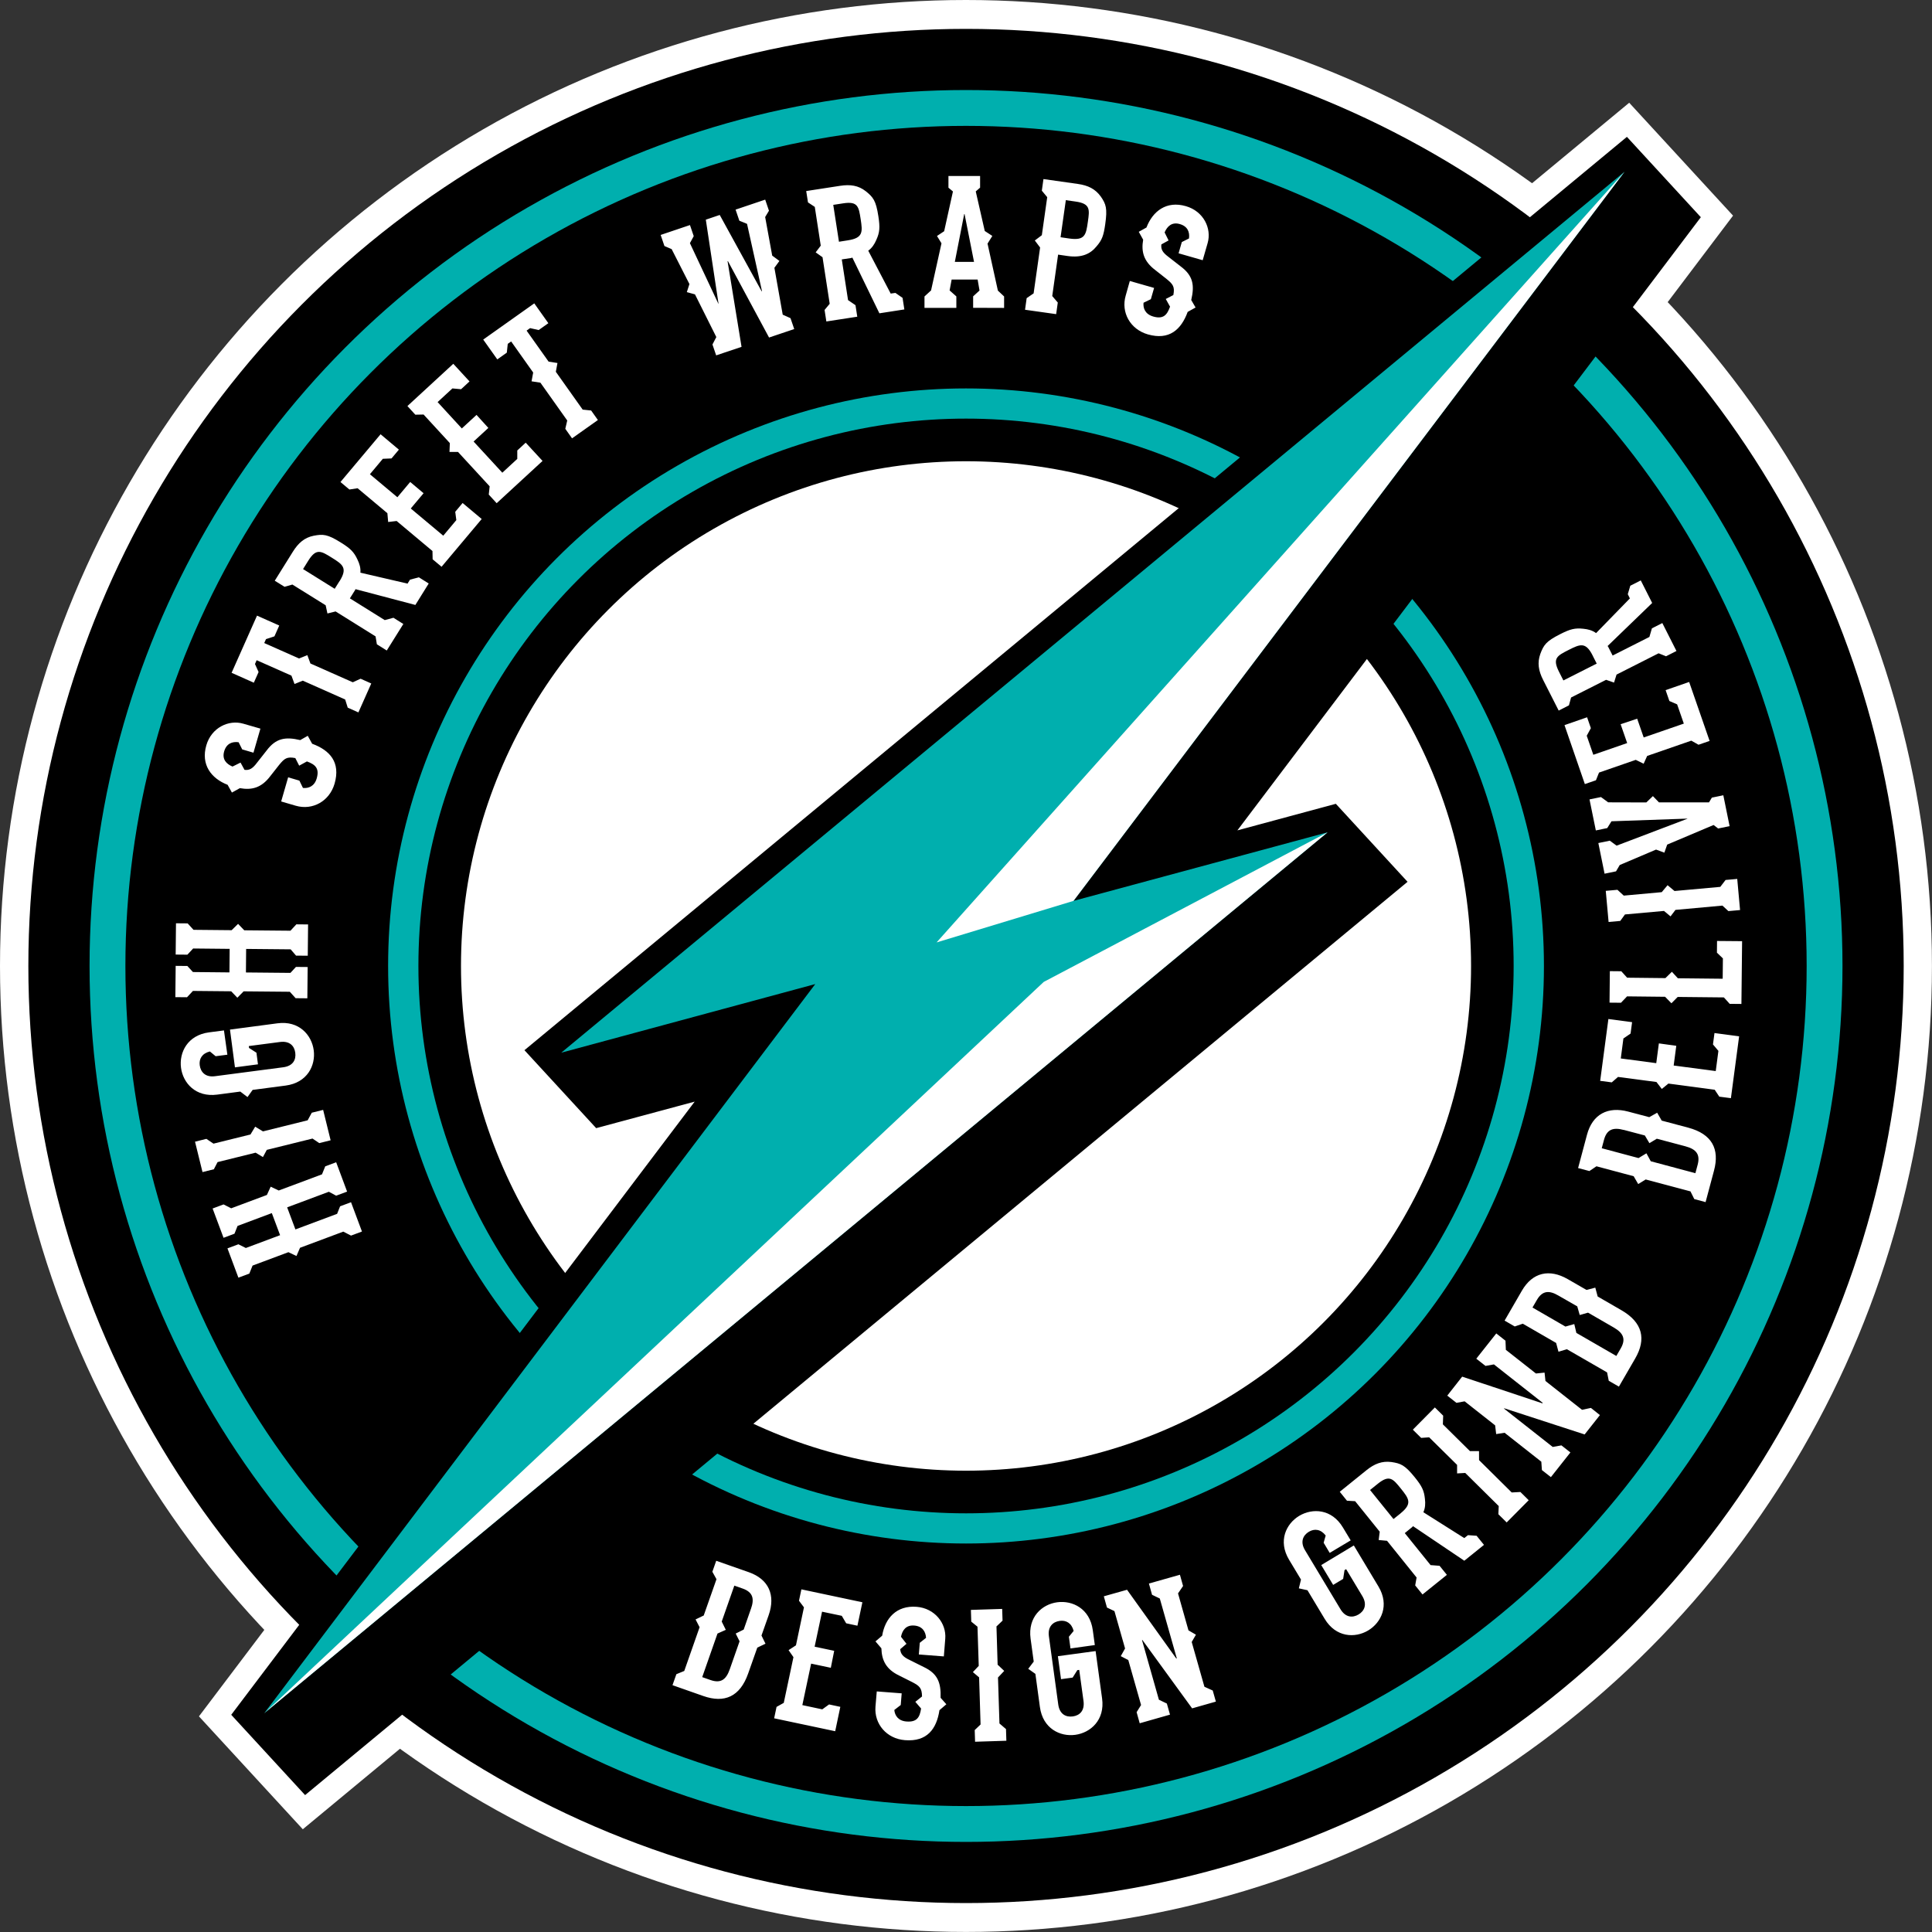
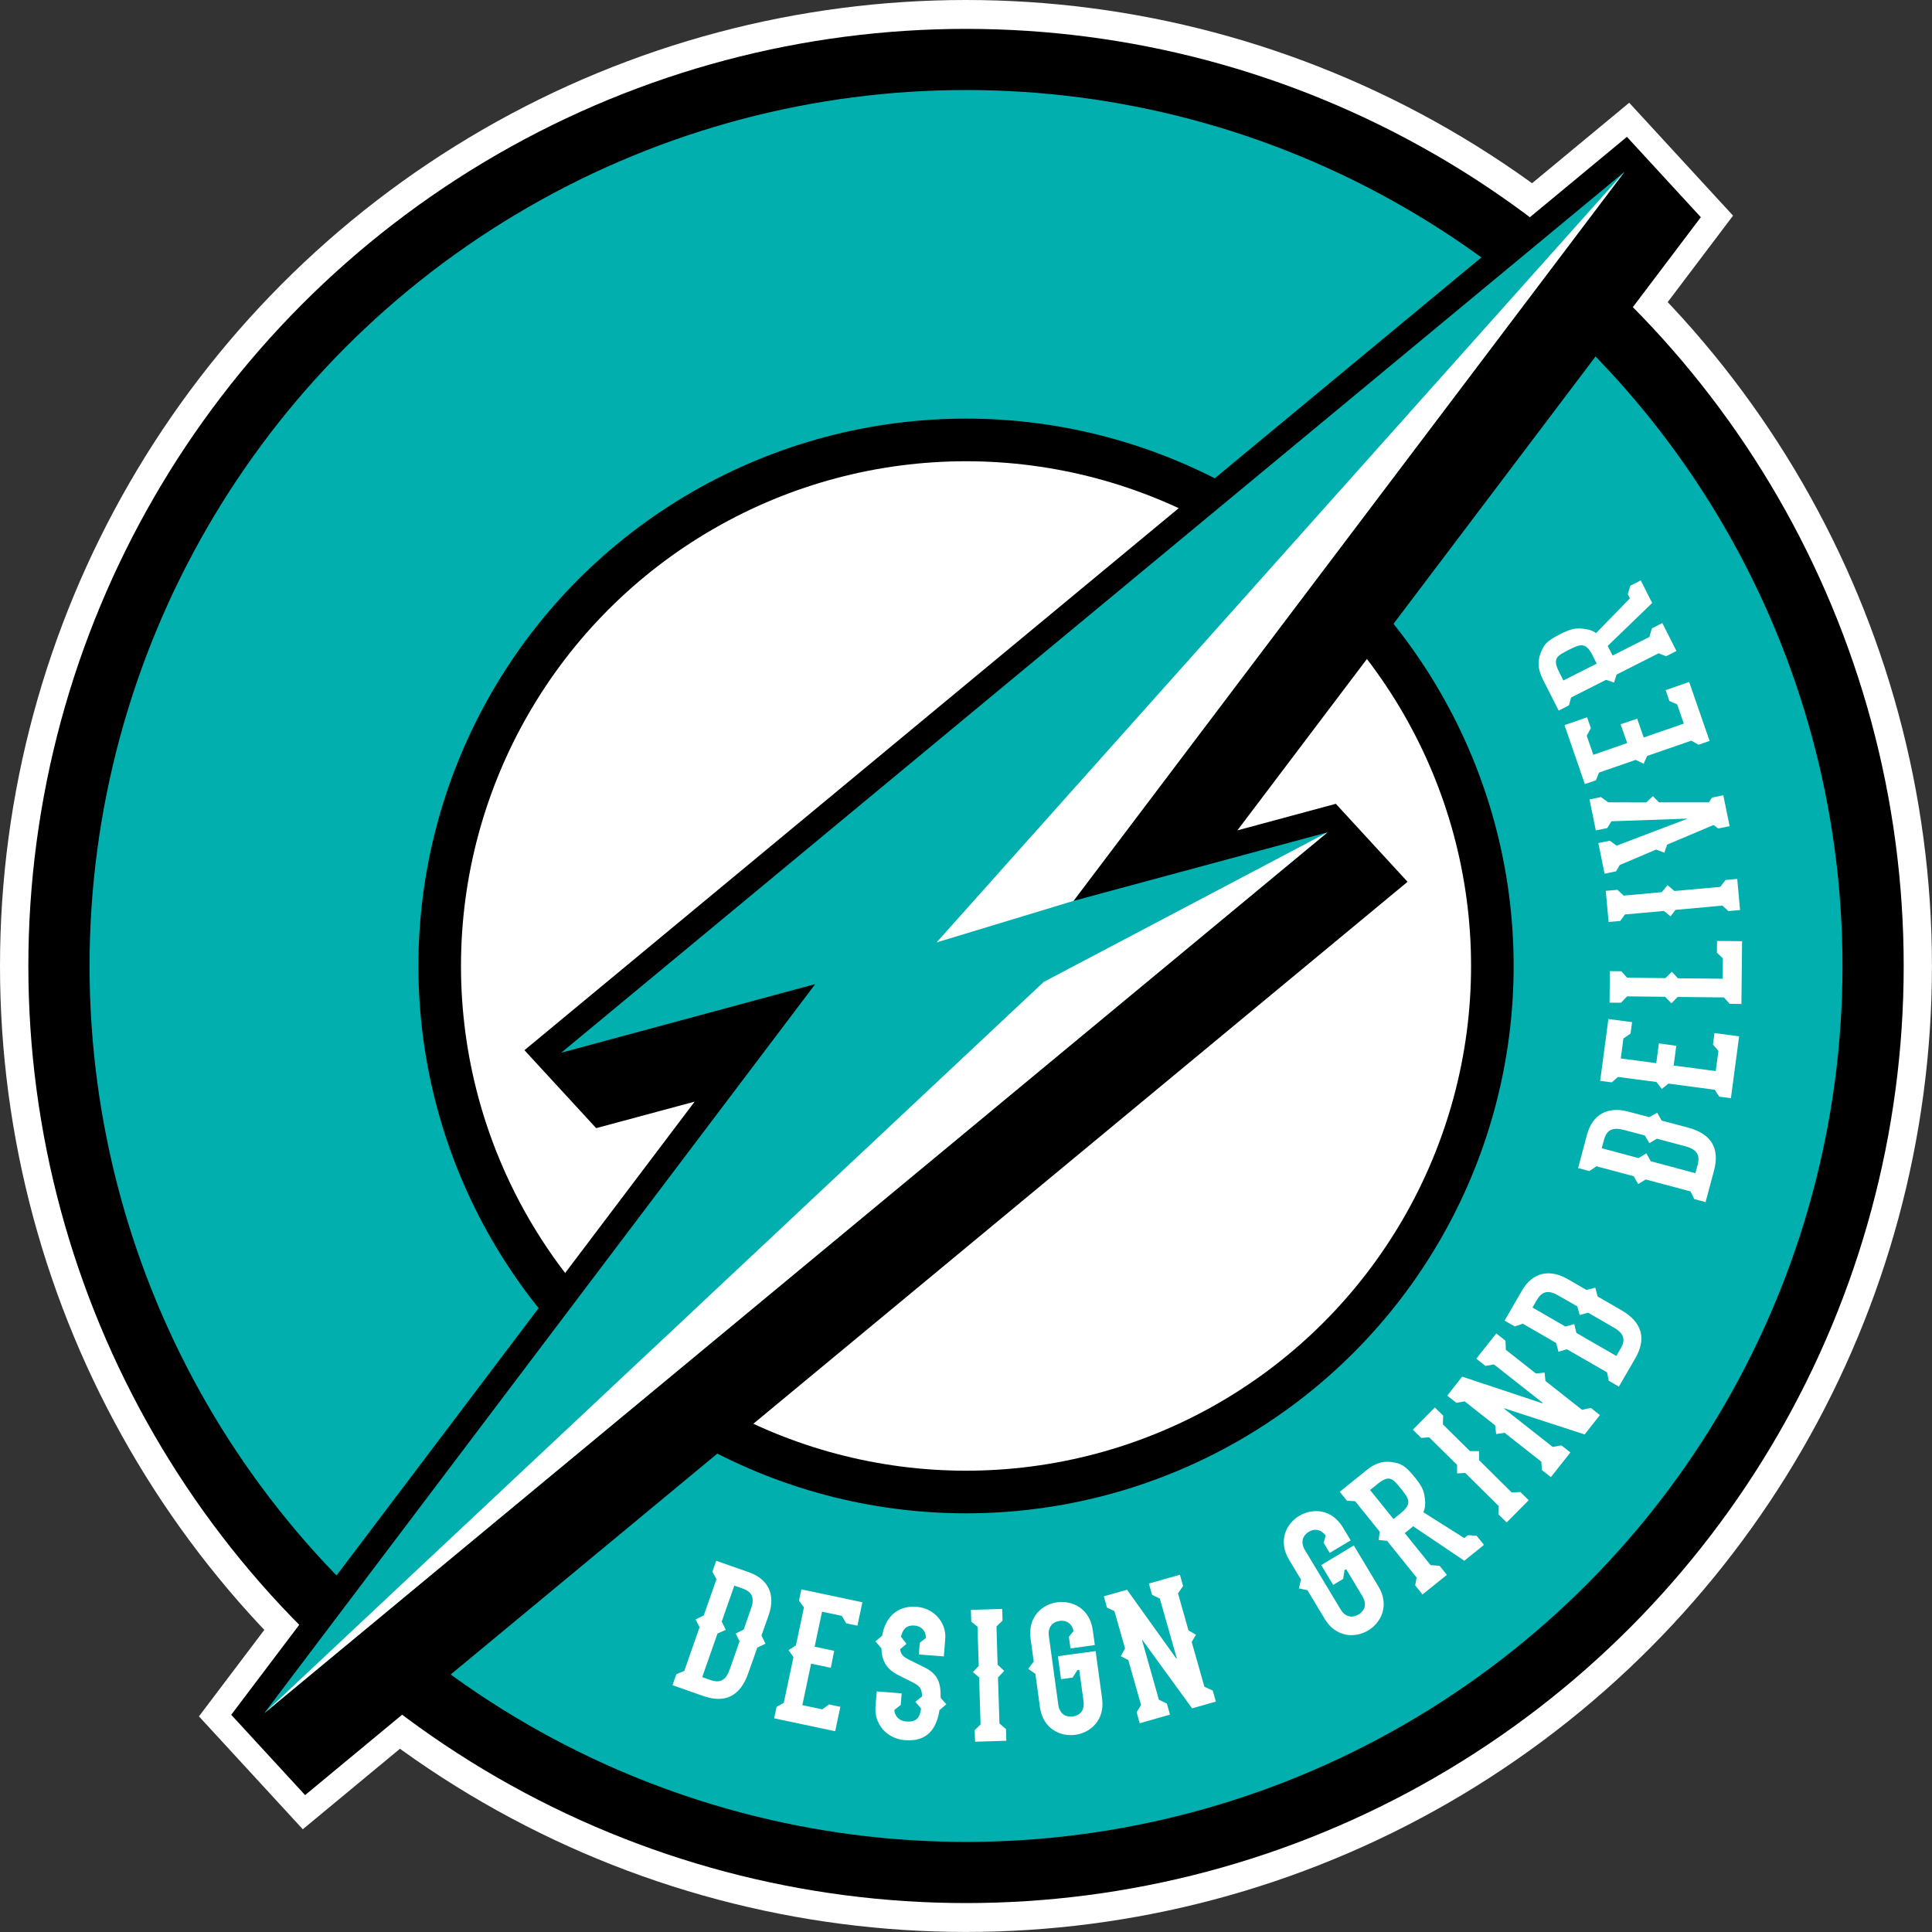
<svg xmlns="http://www.w3.org/2000/svg" id="Layer_2" data-name="Layer 2" viewBox="0 0 369.31 369.31">
  <rect x="0" y="0" width="369.31" height="369.31" fill="#333333" stroke="none" />
  <defs>
    <style>
      .cls-1 {
        fill: #000;
      }

      .cls-1, .cls-2, .cls-3 {
        stroke-width: 0px;
      }

      .cls-2 {
        fill: #00afae;
      }

      .cls-3 {
        fill: #fff;
      }
    </style>
  </defs>
  <g id="Layer_1-2" data-name="Layer 1">
    <g>
      <circle class="cls-3" cx="184.65" cy="184.65" r="184.65" />
      <polygon class="cls-3" points="38.03 328.09 120.67 218.76 112.43 220.98 93.38 200.29 311.43 19.64 331.28 41.22 248.66 150.54 256.88 148.33 275.93 169.02 57.88 349.67 38.03 328.09" />
      <ellipse class="cls-1" cx="184.66" cy="184.65" rx="179.24" ry="179.13" />
      <ellipse class="cls-2" cx="184.66" cy="184.65" rx="167.54" ry="167.44" />
-       <ellipse class="cls-1" cx="184.66" cy="184.65" rx="160.69" ry="160.59" />
-       <ellipse class="cls-2" cx="184.66" cy="184.65" rx="110.47" ry="110.4" />
      <ellipse class="cls-1" cx="184.66" cy="184.65" rx="104.68" ry="104.63" />
      <ellipse class="cls-3" cx="184.66" cy="184.65" rx="96.54" ry="96.48" />
      <path class="cls-3" d="M146.33,314.2l-1.57.75-1.75,4.96c-1.56,4.42-4.52,5.71-8.57,4.29l-5.89-2.07.74-2.1,1.51-.62,2.93-8.36-.77-1.49,1.56-.75,2.44-6.94-.79-1.42.74-2.1,6.22,2.18c3.84,1.35,5.14,4.4,3.81,8.2l-1.38,3.91.77,1.57ZM143.55,307.53c.66-1.87.43-3.17-1.61-3.88l-1.57-.55-2.41,6.87.78,1.58-1.59.71-2.92,8.33,1.57.55c1.94.68,2.99-.02,3.7-2.06l1.87-5.34-.74-1.48,1.53-.76,1.38-3.96ZM158.79,318.8l-3.74-.79-1.68,7.93,3.81.81,1.3-.94,2.15.46-.98,4.66-11.67-2.47.46-2.18,1.38-.77,1.85-8.74-.93-1.34,1.41-.92,1.53-7.26-.95-1.26.46-2.18,11.66,2.47-.95,4.48-2.15-.46-.84-1.43-3.77-.79-1.42,6.69,3.74.79-.65,3.27ZM167.58,323.32l4.78.37-.18,2.23-1.23.95c.1,1.05.74,2.08,2.32,2.2,2.01.16,2.55-.81,2.8-2.48l-1.1-1.28,1.28-1.02c-.02-1.62-.49-2.03-1.88-2.75l-2.47-1.24c-2.54-1.21-3.35-2.93-3.42-5.22l-1.13-1.32,1.28-1.09c.55-3.32,2.73-5.82,6.58-5.52,3.48.27,5.72,3.16,5.48,6.1l-.27,3.38-4.78-.37.18-2.23,1.2-.95c-.08-1.23-.73-2.23-2.27-2.35-1.58-.12-2.27.91-2.52,2.15l1.05,1.34-1.2,1.03c.08.91.5,1.45,1.79,2.06l2.67,1.33c2.69,1.26,3.35,2.98,3.26,5.9l1.1,1.24-1.32,1.13c-.54,3.57-2.35,6.07-6.59,5.73-3.48-.27-5.9-3.07-5.64-6.4l.25-2.93ZM190.48,310.94l.22,7.27,1.26,1.19-1.19,1.26.28,8.79,1.25,1.07.07,2.23-5.98.19-.07-2.23,1.12-1.07-.28-9-1.19-1.01,1.12-1.19-.24-7.49-1.19-.97-.07-2.24,5.98-.19.07,2.24-1.19,1.14ZM204.63,315.12l-.31-2.25.91-1.11c-.39-1.51-1.45-2.09-2.66-1.92-1.32.18-2.32,1.12-2.07,2.93l1.79,13.06c.26,1.86,1.47,2.45,2.79,2.27,1.29-.18,2.28-1.07,2.04-2.93l-.82-5.96-.36.04-.9,1.43-2.22.3-.6-4.39,7.21-.98,1.24,9.06c.57,4.14-2.23,6.56-5.13,6.95-2.89.39-6.2-1.19-6.76-5.33l-.86-6.32-1.37-.97,1.05-1.38-.6-4.39c-.56-4.14,2.19-6.56,5.09-6.95s6.23,1.19,6.8,5.33l.39,2.85-4.66.65ZM225.21,304.57h-.03s2,7.08,2,7.08l1.43.83-.81,1.39,2.43,8.56,1.59.72.6,2.12-4.54,1.29-9.51-13.07-.07.02,3.23,11.4,1.52.73.6,2.12-5.79,1.65-.59-2.12.85-1.37-2.44-8.59-1.44-.75.82-1.47-2.03-7.14-1.43-.68-.6-2.15,4.44-1.25,9.41,13.14.1-.03-3.25-11.44-1.48-.71-.6-2.15,5.93-1.68.6,2.15-.96,1.41ZM254.18,296.85l-1.16-1.95.39-1.38c-.95-1.23-2.16-1.35-3.21-.72-1.14.68-1.69,1.95-.75,3.51l6.79,11.3c.96,1.6,2.32,1.68,3.46,1,1.11-.67,1.68-1.89.72-3.5l-3.1-5.16-.31.19-.26,1.67-1.91,1.15-2.28-3.79,6.23-3.75,4.71,7.85c2.15,3.58.54,6.9-1.97,8.4-2.51,1.5-6.17,1.35-8.32-2.23l-3.28-5.46-1.65-.36.41-1.68-2.28-3.79c-2.15-3.58-.57-6.88,1.94-8.39,2.51-1.5,6.2-1.37,8.35,2.22l1.49,2.47-4.01,2.39ZM282.27,293.58l1.4,1.73-3.76,3.03-9.81-6.61c-.09.07-.09.12-.12.15l-1.45,1.18,4.95,6.14.02-.02,1.68.13,1.4,1.73-4.66,3.75-1.4-1.73.27-1.51-5.65-7.02-1.6-.15.2-1.59-4.7-5.83-1.56-.09-1.38-1.71,5.1-4.12c1.54-1.24,2.99-1.8,4.76-1.57,1.79.27,2.57.56,4.48,2.92,1.38,1.71,1.78,2.55,1.94,4.13.11.88.07,1.75-.3,2.55l7.82,4.94.71-.56,1.68.12ZM267.71,289.29c2.31-1.86,1.63-2.8.08-4.73-1.51-1.88-2.19-2.72-4.41-.94l-1.49,1.2,4.48,5.55,1.34-1.07ZM275.82,272.28l5.17,5.11h1.73s.01,1.72.01,1.72l6.24,6.18,1.66-.09,1.59,1.57-4.21,4.25-1.59-1.57.07-1.56-6.4-6.33-1.56.09v-1.63s-5.34-5.27-5.34-5.27l-1.53.11-1.59-1.57,4.21-4.25,1.59,1.57-.06,1.67ZM287.85,257.98l-.02.03,5.77,4.54,1.65-.17.17,1.6,6.99,5.51,1.7-.36,1.72,1.37-2.92,3.7-15.37-5-.04.06,9.31,7.33,1.66-.3,1.72,1.35-3.73,4.72-1.72-1.35-.11-1.6-7.02-5.53-1.61.25-.2-1.67-5.83-4.59-1.56.29-1.76-1.38,2.85-3.63,15.33,5.1.07-.09-9.33-7.35-1.61.29-1.76-1.38,3.82-4.83,1.76,1.39.07,1.69ZM304.95,246.15l.45,1.68,4.55,2.63c4.05,2.34,4.77,5.51,2.63,9.21l-3.12,5.39-1.94-1.12-.32-1.6-7.68-4.43-1.61.48-.45-1.68-6.37-3.68-1.54.53-1.94-1.12,3.3-5.71c2.04-3.53,5.27-4.23,8.77-2.22l3.59,2.07,1.67-.44ZM297.89,247.65c-1.71-1-3.04-1.01-4.12.86l-.83,1.43,6.3,3.64,1.69-.48.4,1.69,7.64,4.41.83-1.43c1.03-1.78.54-2.94-1.34-4.02l-4.9-2.83-1.59.45-.47-1.65-3.61-2.07ZM316.78,212.71l.86,1.5,5.08,1.35c4.52,1.21,6.03,4.07,4.92,8.21l-1.61,6.02-2.16-.58-.73-1.47-8.56-2.28-1.43.88-.87-1.5-7.11-1.9-1.35.91-2.16-.57,1.7-6.37c1.05-3.93,4-5.46,7.89-4.42l4.01,1.06,1.52-.85ZM310.36,215.99c-1.91-.51-3.2-.18-3.75,1.9l-.43,1.6,7.03,1.88,1.51-.91.83,1.52,8.53,2.28.43-1.6c.53-1.98-.25-2.98-2.34-3.54l-5.46-1.45-1.42.85-.87-1.47-4.05-1.07ZM320.43,199.9l-.5,3.78,8.04,1.06.51-3.86-1.04-1.23.29-2.18,4.71.63-1.57,11.82-2.22-.29-.88-1.32-8.85-1.18-1.26,1.03-1.02-1.33-7.35-.97-1.19,1.04-2.22-.29,1.57-11.82,4.53.6-.29,2.18-1.37.94-.5,3.82,6.78.9.5-3.78,3.32.46ZM332.88,191.91l-2.24-.02-1.11-1.23-8.83-.09-1.2,1.21-1.21-1.24-7.27-.08-1.16,1.22-2.19-.02.06-6.02,2.19.02,1.11,1.23,7.32.08,1.24-1.21,1.14,1.24,8.57.09.04-3.89-1.14-1.09.02-2.24,4.79.04-.13,12ZM310.4,171.2l7.25-.66,1.11-1.33,1.33,1.11,8.75-.79,1.01-1.32,2.23-.2.54,5.95-2.23.2-1.14-1.05-8.98.82-.94,1.24-1.25-1.04-7.46.67-.9,1.24-2.23.2-.54-5.95,2.23-.2,1.22,1.12ZM307.37,153.34v.03s7.33.02,7.33.02l1.26-1.21,1.16,1.2h9.56s.55-.91.55-.91l2.19-.45,1.2,5.9-2.19.45-.87-.67-8.87,3.75-.54,1.54-1.59-.59-6.94,2.95-.71,1.21-2.19.45-1.19-5.86,2.19-.45,1.3.95,13.52-5.14v-.03s-14.5.51-14.5.51l-.81,1.3-2.18.45-1.21-5.93,2.19-.45,1.33.97ZM312.95,137.37l1.25,3.6,7.67-2.65-1.28-3.68-1.48-.64-.72-2.08,4.5-1.56,3.91,11.27-2.12.73-1.38-.78-8.44,2.92-.67,1.49-1.51-.74-7.02,2.43-.59,1.47-2.12.73-3.89-11.27,4.32-1.5.72,2.08-.79,1.45,1.26,3.64,6.47-2.24-1.25-3.6,3.16-1.06ZM311.65,111.96l1.99-1.01,2.18,4.31-8.52,8.23c.04.1.1.11.11.15l.85,1.67,7.04-3.56v-.03s.47-1.61.47-1.61l1.99-1.01,2.7,5.34-1.99,1.01-1.42-.57-8.04,4.07-.48,1.53-1.52-.53-6.69,3.38-.41,1.5-1.96,1-2.97-5.85c-.9-1.77-1.14-3.3-.54-4.98.64-1.7,1.09-2.41,3.78-3.77,1.96-1,2.86-1.21,4.44-1.04.88.08,1.72.3,2.44.83l6.46-6.63-.4-.81.48-1.61ZM304.44,125.3c-1.33-2.64-2.39-2.18-4.61-1.05-2.15,1.09-3.12,1.58-1.84,4.12l.86,1.7,6.37-3.22-.78-1.54Z" />
-       <path class="cls-3" d="M44.2,230.97l6.82-2.55.72-1.58,1.54.73,8.27-3.09.62-1.53,2.09-.78,2.09,5.61-2.09.78-1.4-.75-7.97,2.98,1.58,4.22,7.97-2.98.57-1.44,2.09-.78,2.09,5.6-2.09.78-1.48-.76-8.27,3.09-.68,1.57-1.54-.73-6.85,2.56-.62,1.53-2.09.78-2.09-5.6,2.09-.78,1.42.71,6.55-2.45-1.58-4.22-6.55,2.45-.59,1.49-2.09.78-2.09-5.6,2.09-.78,1.48.75ZM40.82,218.61l7.06-1.75.9-1.49,1.49.9,8.54-2.12.79-1.45,2.17-.54,1.43,5.81-2.17.54-1.29-.87-8.74,2.16-.74,1.38-1.4-.84-7.27,1.8-.71,1.37-2.17.54-1.43-5.81,2.17-.54,1.37.92ZM43.47,201.61l-2.25.29-1.1-.91c-1.51.38-2.1,1.43-1.94,2.65.18,1.32,1.11,2.33,2.93,2.08l13.05-1.71c1.86-.25,2.46-1.45,2.28-2.78-.17-1.29-1.06-2.29-2.92-2.05l-5.96.78.04.36,1.42.91.29,2.22-4.4.58-.95-7.22,9.08-1.2c4.14-.55,6.55,2.26,6.93,5.16.38,2.9-1.22,6.19-5.36,6.74l-6.32.83-.98,1.37-1.38-1.05-4.4.58c-4.14.55-6.55-2.23-6.93-5.13-.38-2.9,1.22-6.23,5.36-6.77l2.85-.37.65,4.63ZM37.01,177.74l7.27.07,1.23-1.21,1.18,1.23,8.83.08,1.13-1.22,2.24.02-.06,5.98-2.24-.02-1.03-1.2-8.51-.08-.04,4.5,8.51.08,1.05-1.14,2.24.02-.06,5.98-2.24-.02-1.11-1.23-8.83-.08-1.2,1.22-1.18-1.23-7.31-.07-1.13,1.21-2.23-.02.06-5.98,2.23.02,1.07,1.16,6.98.07.04-4.5-6.98-.07-1.1,1.18-2.24-.02.06-5.98,2.23.02,1.12,1.23ZM53.75,153.19l1.33-4.6,2.15.63.68,1.4c1.05.11,2.19-.3,2.63-1.82.56-1.94-.28-2.66-1.87-3.25l-1.48.81-.74-1.45c-1.6-.31-2.08.07-3.08,1.29l-1.71,2.17c-1.7,2.25-3.55,2.69-5.81,2.29l-1.52.84-.82-1.48c-3.13-1.21-5.15-3.85-4.07-7.55.97-3.36,4.25-4.96,7.08-4.13l3.26.94-1.33,4.6-2.15-.63-.69-1.37c-1.23-.17-2.33.26-2.76,1.75-.44,1.52.43,2.42,1.6,2.9l1.53-.76.76,1.39c.91.11,1.52-.2,2.37-1.34l1.85-2.35c1.78-2.37,3.59-2.67,6.43-2l1.44-.82.84,1.52c3.39,1.24,5.46,3.54,4.29,7.62-.97,3.36-4.2,5.16-7.42,4.23l-2.8-.82ZM50.85,122.16l-.34.76,6.65,2.95,1.59-.64.59,1.6,8.1,3.59,1.49-.68,2.04.91-2.46,5.53-2.04-.91-.49-1.56-8.1-3.6-1.58.64-.59-1.6-6.65-2.95-.32.73.69,1.53-.91,2.04-4.25-1.89,4.86-10.93,4.25,1.89-.92,2.07-1.61.53ZM80.06,110.35l1.89,1.19-2.55,4.1-11.45-3.02c-.06.09-.04.15-.07.17l-1,1.59,6.69,4.17.02-.03,1.62-.43,1.89,1.19-3.17,5.07-1.89-1.19-.25-1.51-7.64-4.77-1.56.39-.34-1.57-6.36-3.96-1.5.43-1.87-1.16,3.47-5.56c1.05-1.68,2.23-2.69,3.97-3.04,1.78-.34,2.62-.31,5.18,1.29,1.87,1.16,2.52,1.82,3.19,3.26.39.79.64,1.63.56,2.51l9.01,2.09.48-.76,1.65-.43ZM64.91,111.09c1.57-2.51.63-3.18-1.49-4.49-2.05-1.28-2.97-1.85-4.48.56l-1.01,1.62,6.05,3.77.92-1.47ZM80.97,94.28l-2.45,2.92,6.21,5.2,2.5-2.98-.21-1.59,1.41-1.68,3.65,3.06-7.67,9.13-1.71-1.43-.03-1.58-6.85-5.74-1.62.19-.15-1.68-5.69-4.77-1.57.24-1.71-1.43,7.67-9.13,3.5,2.94-1.41,1.68-1.66.07-2.47,2.95,5.25,4.4,2.45-2.92,2.56,2.15ZM93.34,81.81l-2.81,2.59,5.49,5.96,2.86-2.64v-1.61s1.61-1.49,1.61-1.49l3.22,3.49-8.77,8.08-1.51-1.65.17-1.58-6.05-6.57h-1.63s.07-1.69.07-1.69l-5.02-5.46-1.58.03-1.51-1.65,8.77-8.08,3.1,3.37-1.61,1.49-1.66-.15-2.83,2.61,4.63,5.04,2.81-2.59,2.25,2.48ZM101.33,62.72l-.67.48,4.21,5.93,1.69.26-.31,1.68,5.13,7.23,1.62.17,1.29,1.82-4.94,3.5-1.29-1.82.37-1.59-5.13-7.23-1.69-.26.31-1.68-4.21-5.94-.65.46-.18,1.68-1.82,1.29-2.69-3.79,9.76-6.92,2.69,3.79-1.85,1.31-1.65-.37ZM146.27,41.52l1.34,7.34,1.38,1.02-.96,1.31,1.59,8.96,1.49.67.71,2.08-4.81,1.62-7.86-14.6-.07.02,2.67,16.36-4.85,1.63-.71-2.08.74-1.42-4.08-8.16-1.56-.43.5-1.54-3.4-6.68-1.38-.59-.72-2.12,5.6-1.89.72,2.12-.73,1.34,5.44,11.58h.03s-2.43-16.07-2.43-16.07l2.66-.9,8.01,14.59.07-.02-2.86-12.87-1.47-.6-.72-2.12,5.66-1.91.72,2.12-.74,1.23ZM172.53,56.95l.34,2.2-4.77.74-5.17-10.65c-.11.01-.13.06-.17.07l-1.85.28,1.2,7.8h.03l1.39.95.34,2.2-5.91.91-.34-2.2.98-1.18-1.37-8.9-1.31-.93.97-1.28-1.14-7.41-1.3-.86-.34-2.17,6.48-1c1.96-.3,3.49-.07,4.9,1.03,1.41,1.13,1.95,1.78,2.41,4.77.34,2.17.26,3.1-.39,4.54-.35.82-.82,1.54-1.54,2.06l4.29,8.2.9-.13,1.37.95ZM162.08,45.94c2.92-.45,2.82-1.6,2.44-4.05-.37-2.38-.53-3.46-3.35-3.02l-1.89.29,1.09,7.05,1.71-.27ZM186.02,58.84v-2.19l1.22-1.12-.36-2.09h-4.97s-.39,2.1-.39,2.1h.03l1.26,1.12v2.19h-6.09s0-2.18,0-2.18l1.22-1.12h.03l2-9.04-.86-1.4,1.37-.91,1.68-7.6-.86-.72v-2.24h6.05s0,2.23,0,2.23l-.83.72,1.73,7.6v-.03l1.44.94-.9,1.44-.03-.03,1.99,9.04,1.19,1.12v2.19l-5.94-.02ZM182.52,50.06h3.67l-1.81-9.14h-.07l-1.79,9.14ZM202.26,48.67l-1.12,7.92,1.06,1.24-.31,2.22-5.95-.84.31-2.22,1.33-.91,1.24-8.77-1.01-1.34,1.34-1.01,1.03-7.27-1.03-1.24.31-2.22,6.57.93c1.96.28,3.32.94,4.39,2.41,1,1.45,1.28,2.25.85,5.28-.31,2.18-.6,3.01-1.66,4.24-1.19,1.47-2.86,2.22-5.51,1.85l-1.86-.27ZM203.74,38.25l-1.01,7.1,1.71.25c2.97.41,3.16-.72,3.51-3.21.34-2.35.49-3.46-2.33-3.86l-1.89-.27ZM216,53.72l4.61,1.32-.62,2.15-1.4.68c-.11,1.05.31,2.18,1.84,2.63,1.94.56,2.66-.28,3.23-1.88l-.82-1.47,1.45-.75c.31-1.6-.08-2.08-1.29-3.07l-2.17-1.71c-2.25-1.7-2.7-3.55-2.31-5.8l-.84-1.51,1.47-.82c1.2-3.14,3.84-5.16,7.54-4.08,3.36.96,4.97,4.24,4.15,7.07l-.94,3.26-4.61-1.32.62-2.15,1.37-.69c.17-1.23-.27-2.33-1.76-2.75-1.52-.44-2.41.44-2.9,1.6l.76,1.53-1.38.76c-.11.91.2,1.52,1.34,2.37l2.36,1.84c2.37,1.77,2.67,3.58,2.01,6.42l.83,1.43-1.51.84c-1.24,3.39-3.53,5.47-7.61,4.3-3.36-.96-5.17-4.19-4.24-7.41l.79-2.8Z" />
      <g>
        <polygon class="cls-1" points="44.2 327.79 132.79 210.58 113.96 215.65 100.25 200.75 310.99 26.16 325.12 41.52 236.53 158.73 255.35 153.65 269.06 168.56 58.32 343.14 44.2 327.79" />
        <polygon class="cls-1" points="253.77 159.1 224.12 167.11 318.81 41.82 310.54 32.83 107.28 201.23 115.54 210.2 145.2 202.2 50.51 327.49 58.78 336.47 262.03 168.08 253.77 159.1" />
        <polygon class="cls-2" points="310.54 32.83 107.28 201.23 155.84 188.11 50.51 327.49 253.77 159.1 205.2 172.21 310.54 32.83" />
        <polygon class="cls-3" points="50.51 327.49 199.51 187.7 253.77 159.1 50.51 327.49" />
        <polygon class="cls-3" points="205.2 172.21 179.03 180.15 310.54 32.83 205.2 172.21" />
      </g>
    </g>
  </g>
</svg>